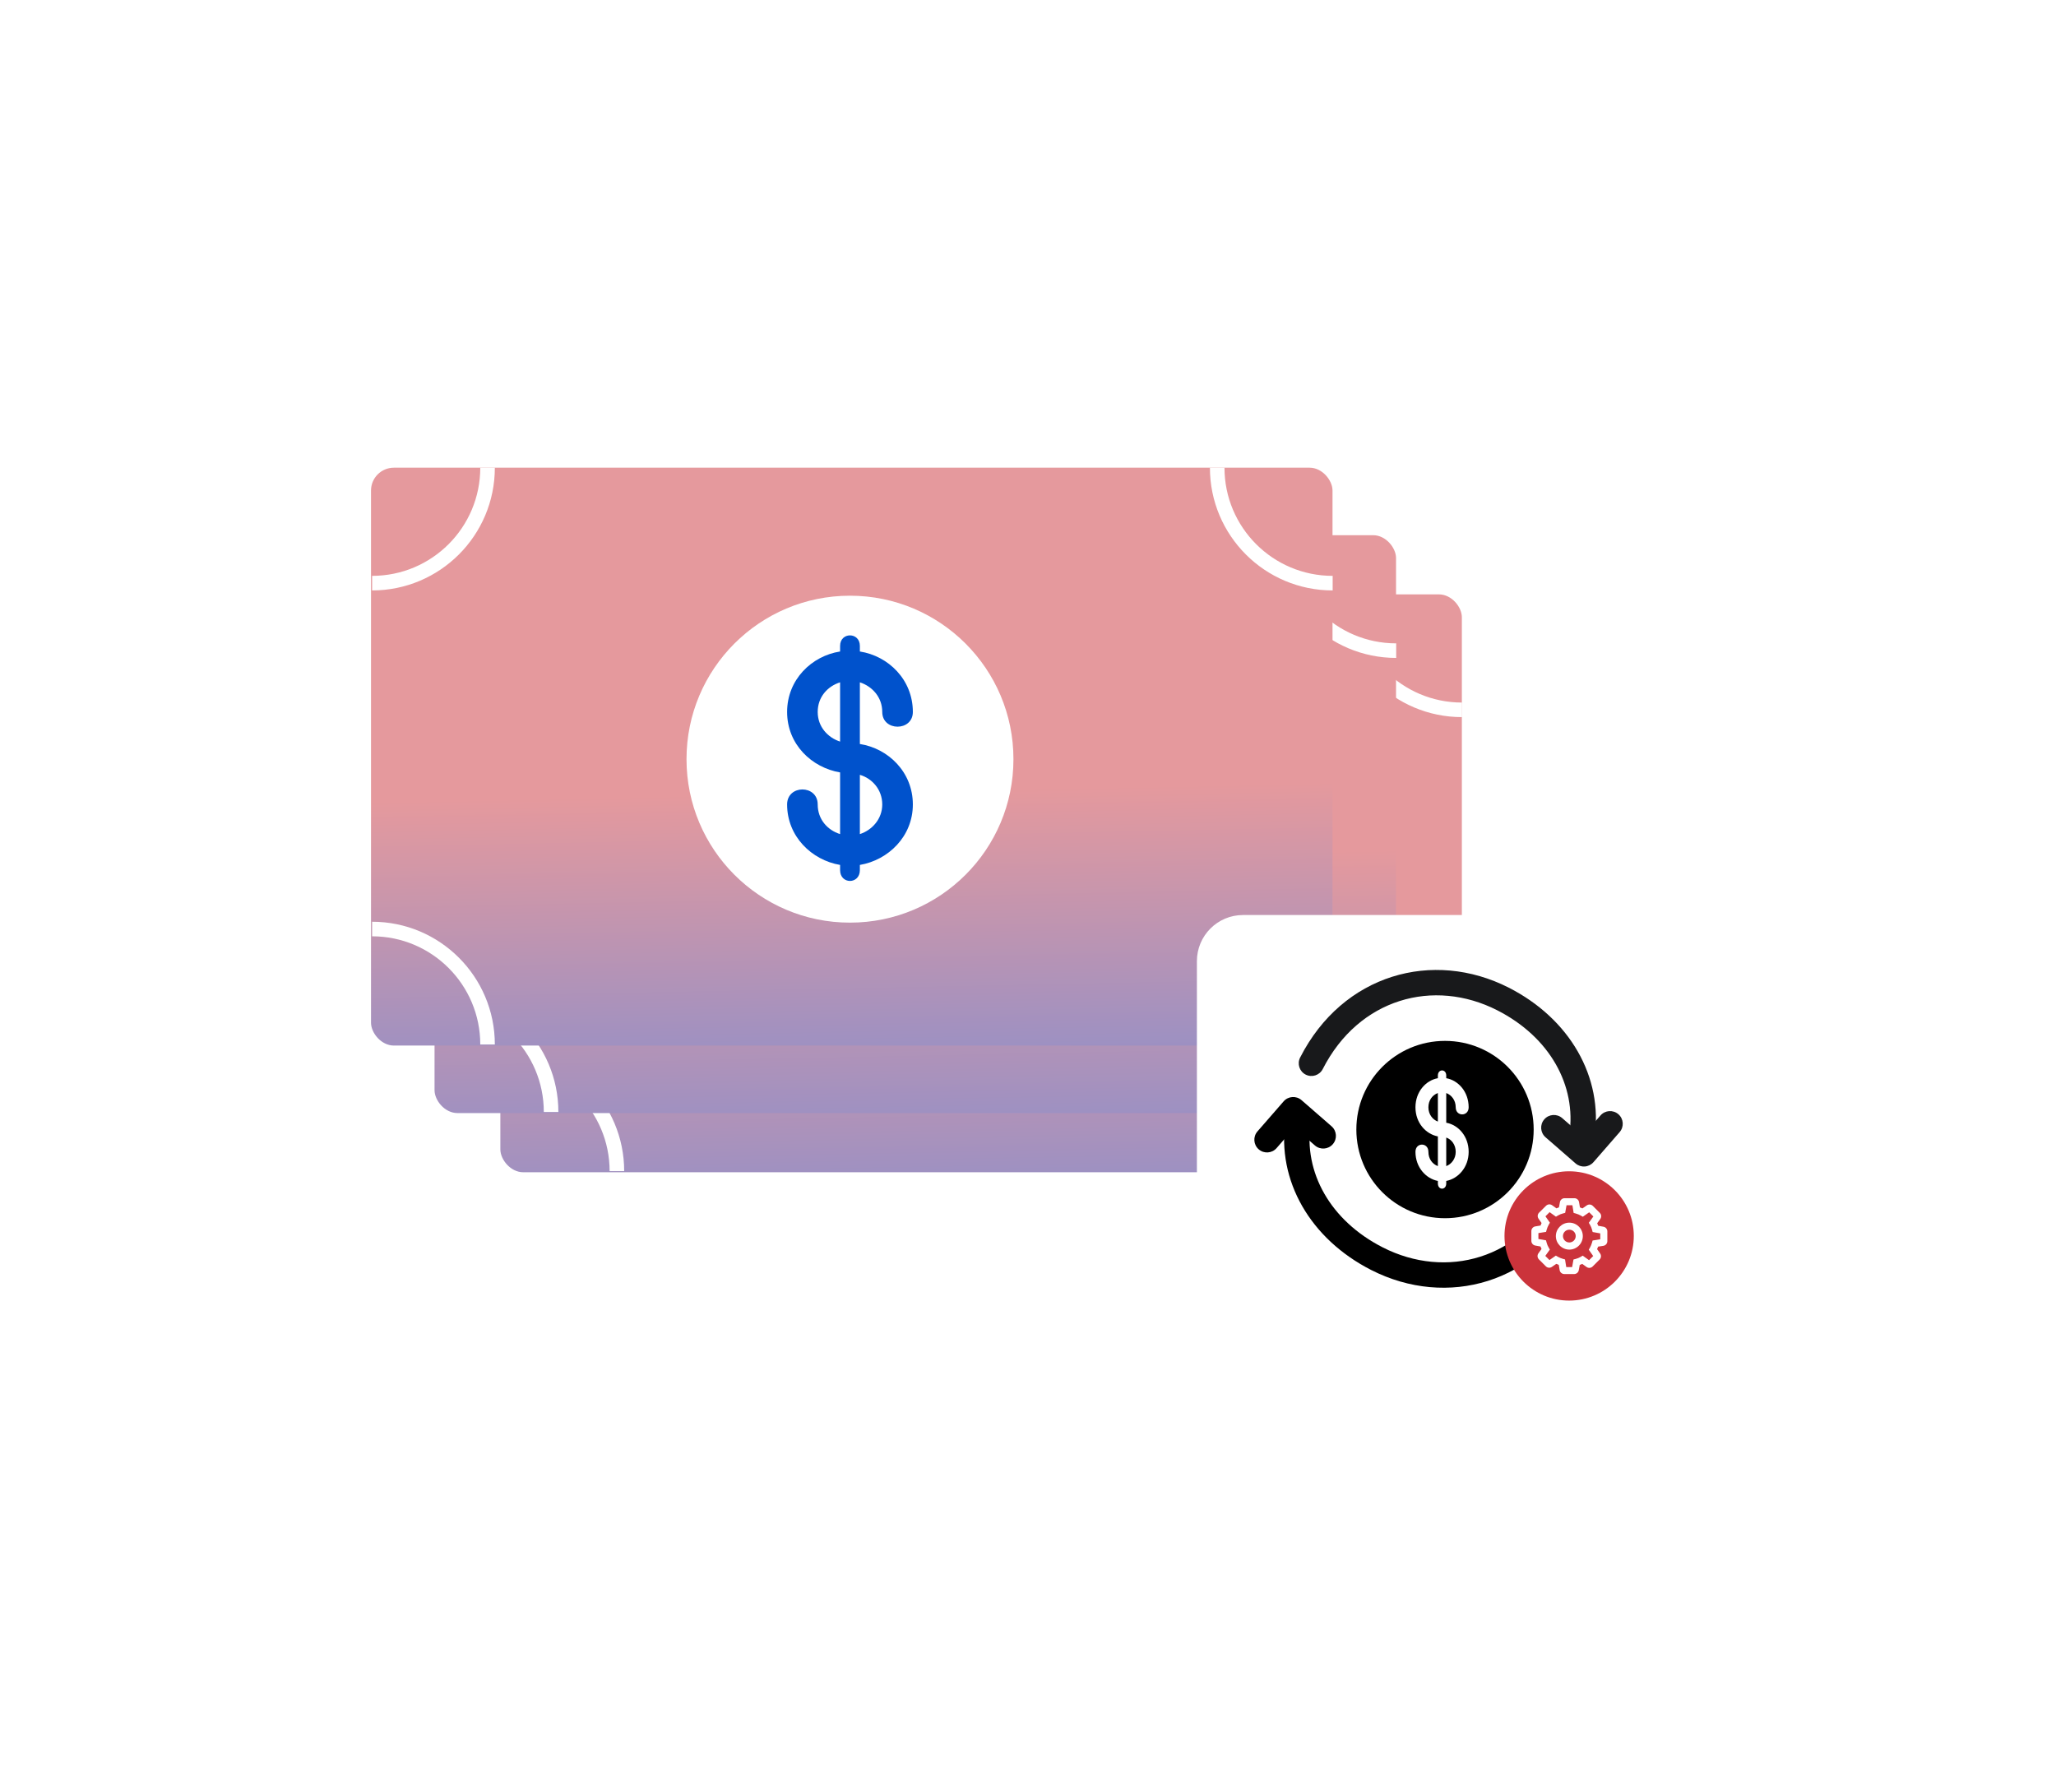
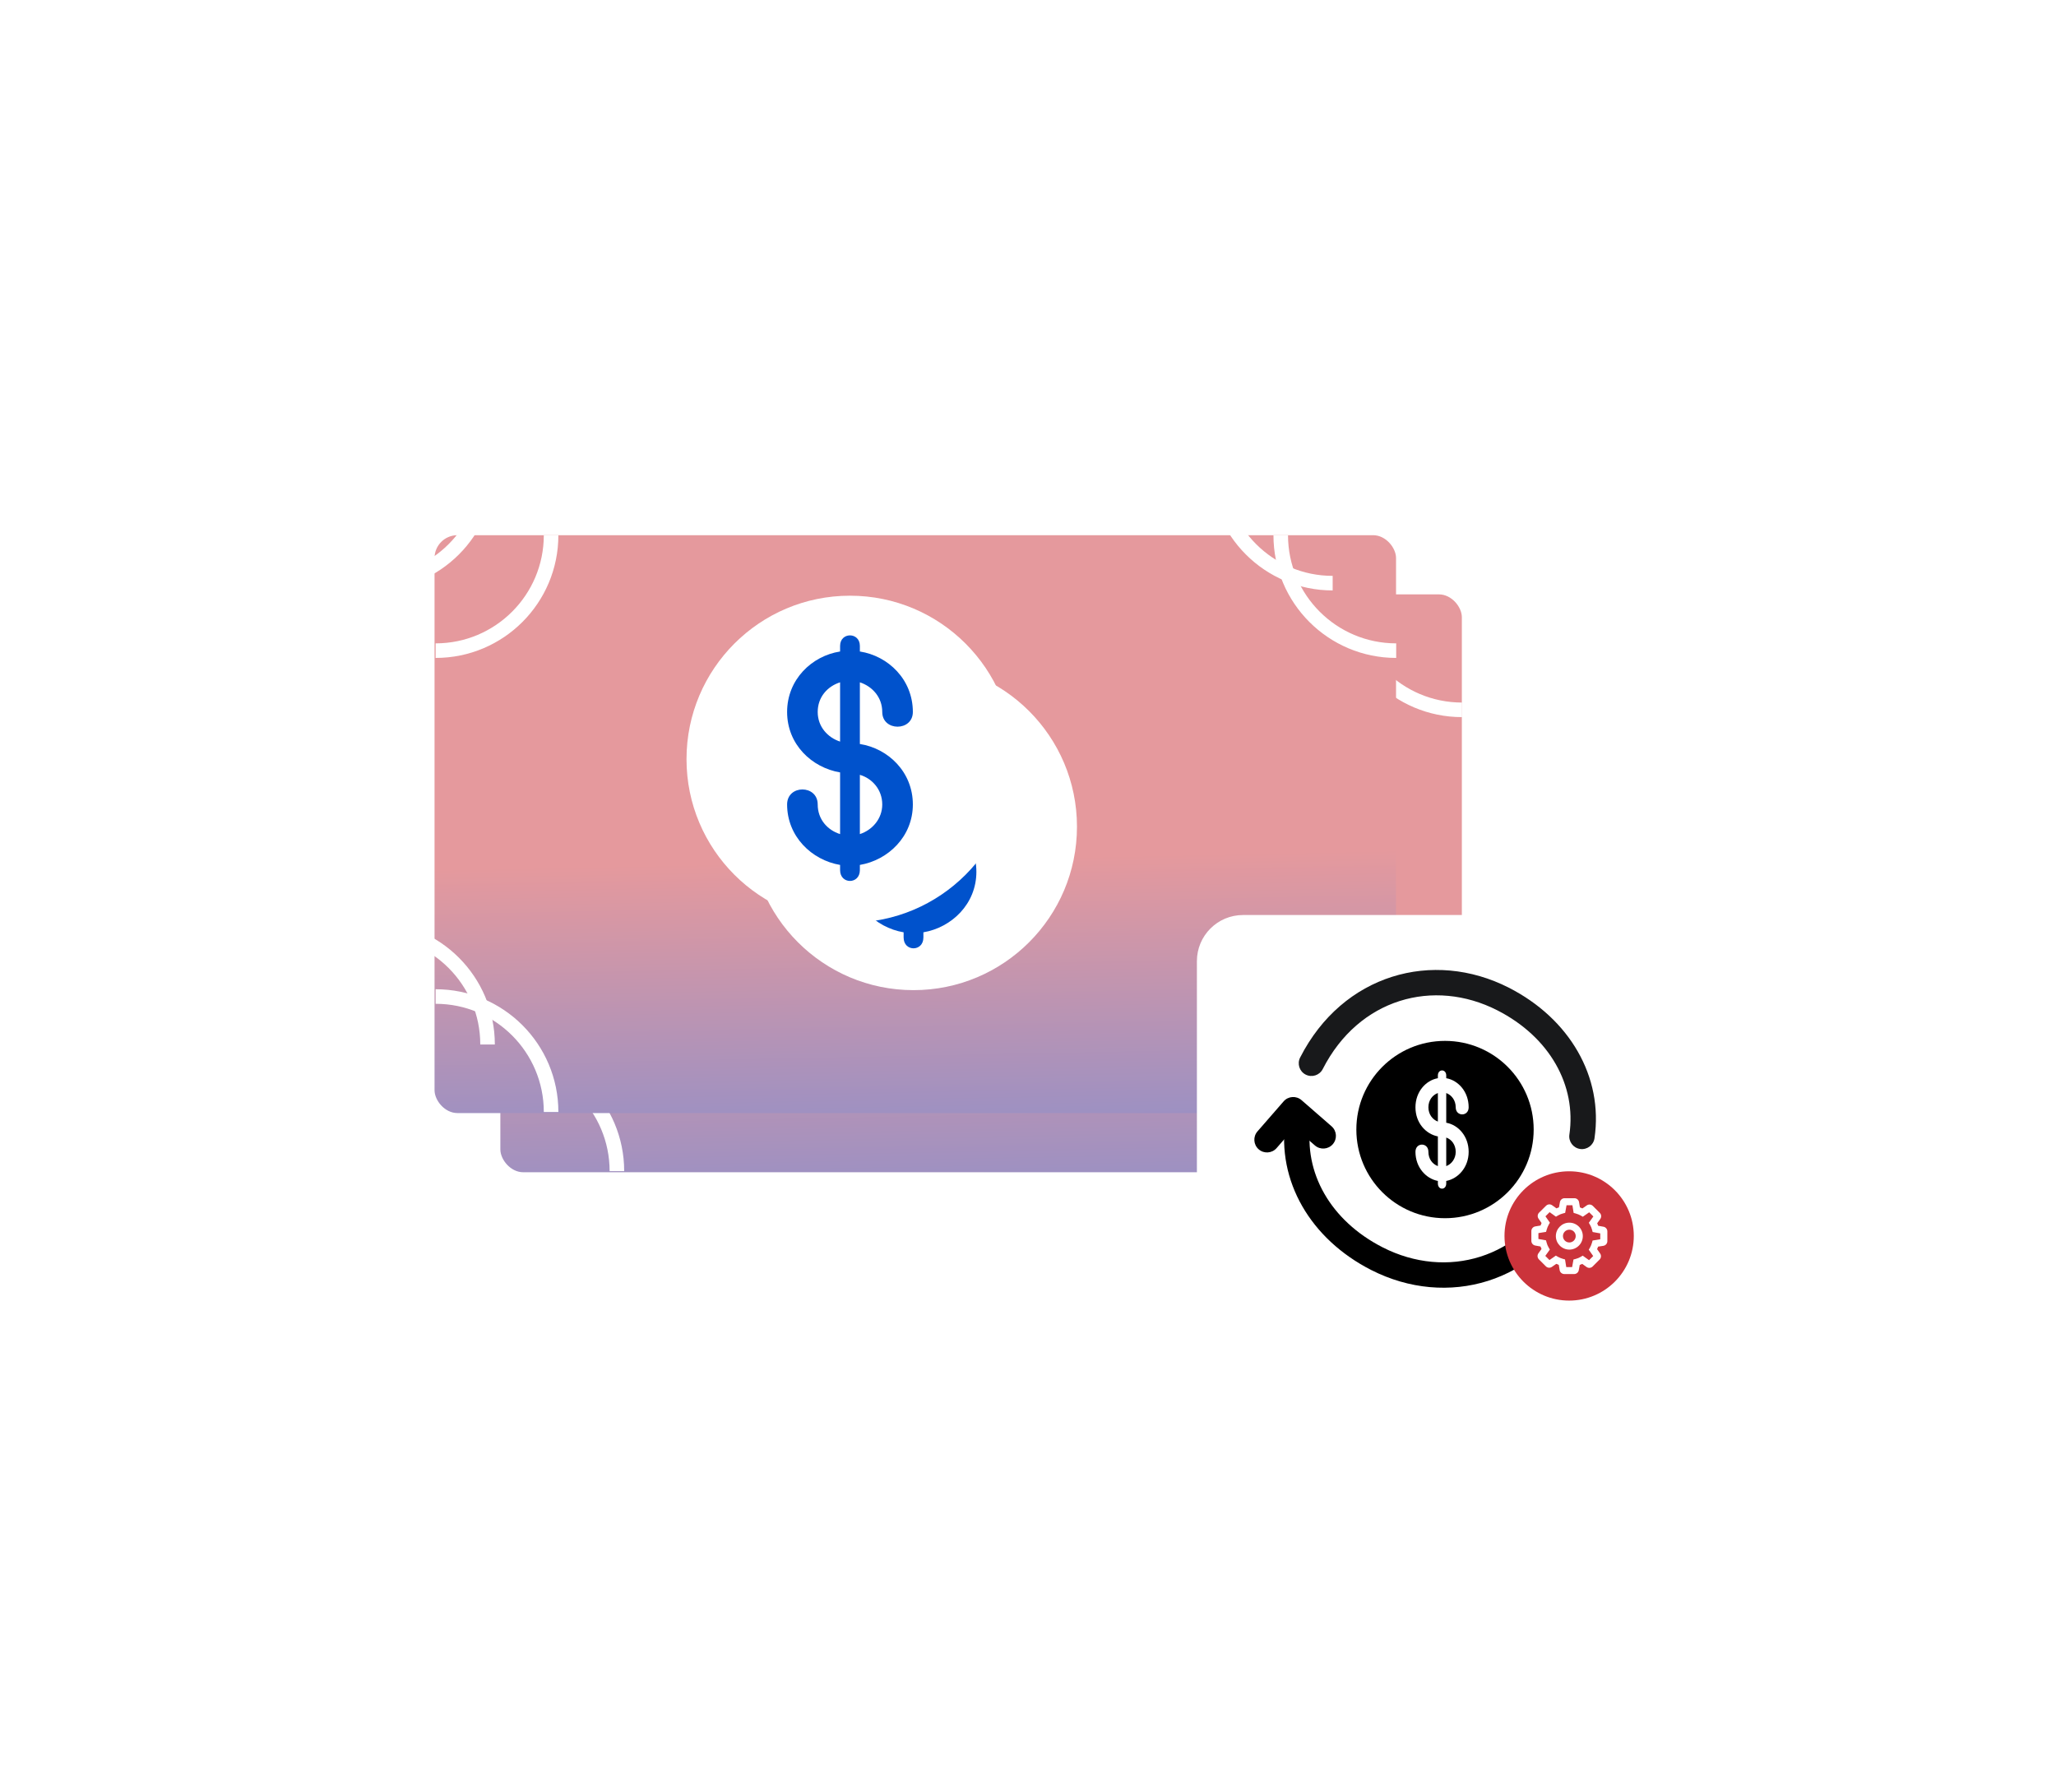
<svg xmlns="http://www.w3.org/2000/svg" width="631" height="550" viewBox="0 0 631 550" fill="none">
  <g filter="url(#filter0_d_1919_88788)">
    <rect x="153.563" y="176.459" width="295.091" height="177.353" rx="7.017" fill="url(#paint0_linear_1919_88788)" />
    <circle cx="300.56" cy="265.915" r="50.169" fill="white" />
    <path fill-rule="evenodd" clip-rule="evenodd" d="M303.596 270.651V288.839C307.374 287.61 310.466 284.169 310.466 279.745C310.466 275.198 307.374 271.756 303.596 270.651ZM297.526 260.45V242.261C293.632 243.491 290.655 246.808 290.655 251.356C290.655 255.903 293.747 259.221 297.526 260.45ZM303.596 231.077V232.798C312.298 234.15 319.856 241.401 319.856 251.356C319.856 257.378 310.466 257.378 310.466 251.356C310.466 246.809 307.374 243.491 303.596 242.261V261.188C312.298 262.54 319.856 269.791 319.856 279.746C319.856 289.577 312.298 296.828 303.596 298.303V299.901C303.596 304.325 297.526 304.325 297.526 299.901V298.303C288.823 296.828 281.265 289.578 281.265 279.746C281.265 273.6 290.655 273.6 290.655 279.746C290.655 284.292 293.633 287.611 297.526 288.84V269.913C288.823 268.439 281.265 261.311 281.265 251.356C281.265 241.401 288.823 234.15 297.526 232.798V231.077C297.526 226.776 303.596 226.776 303.596 231.077Z" fill="#0052CC" />
    <path d="M413.265 353.477C413.265 333.908 429.129 318.043 448.698 318.043" stroke="white" stroke-width="4.471" />
    <path d="M189.332 353.477C189.332 333.908 173.467 318.043 153.898 318.043" stroke="white" stroke-width="4.471" />
    <path d="M448.698 211.893C429.129 211.893 413.265 196.029 413.265 176.459" stroke="white" stroke-width="4.471" />
    <path d="M153.898 211.893C173.467 211.893 189.332 196.029 189.332 176.459" stroke="white" stroke-width="4.471" />
  </g>
  <g filter="url(#filter1_d_1919_88788)">
    <rect x="133.364" y="158.295" width="295.091" height="177.353" rx="7.017" fill="url(#paint1_linear_1919_88788)" />
    <circle cx="280.361" cy="247.751" r="50.169" fill="white" />
    <path fill-rule="evenodd" clip-rule="evenodd" d="M283.397 252.519V270.708C287.175 269.479 290.267 266.038 290.267 261.613C290.267 257.067 287.175 253.625 283.397 252.519ZM277.327 242.319V224.13C273.434 225.359 270.457 228.677 270.457 233.224C270.457 237.771 273.549 241.089 277.327 242.319ZM283.397 212.946V214.667C292.1 216.019 299.658 223.269 299.658 233.224C299.658 239.246 290.267 239.246 290.267 233.224C290.267 228.677 287.175 225.359 283.397 224.13V243.056C292.1 244.408 299.658 251.659 299.658 261.614C299.658 271.445 292.1 278.697 283.397 280.172V281.769C283.397 286.193 277.327 286.193 277.327 281.769V280.172C268.624 278.697 261.066 271.446 261.066 261.614C261.066 255.469 270.457 255.469 270.457 261.614C270.457 266.161 273.434 269.479 277.327 270.708V251.782C268.624 250.307 261.066 243.179 261.066 233.224C261.066 223.269 268.624 216.019 277.327 214.667V212.946C277.327 208.644 283.397 208.644 283.397 212.946Z" fill="#0052CC" />
    <path d="M393.066 335.313C393.066 315.743 408.93 299.879 428.5 299.879" stroke="white" stroke-width="4.471" />
    <path d="M169.133 335.313C169.133 315.743 153.269 299.879 133.699 299.879" stroke="white" stroke-width="4.471" />
    <path d="M428.5 193.728C408.93 193.728 393.066 177.864 393.066 158.295" stroke="white" stroke-width="4.471" />
    <path d="M133.699 193.728C153.269 193.728 169.133 177.864 169.133 158.295" stroke="white" stroke-width="4.471" />
  </g>
  <g filter="url(#filter2_d_1919_88788)">
-     <rect x="113.866" y="137.578" width="295.091" height="177.353" rx="7.017" fill="url(#paint2_linear_1919_88788)" />
    <circle cx="260.864" cy="227.034" r="50.169" fill="white" />
    <path fill-rule="evenodd" clip-rule="evenodd" d="M263.899 231.84V250.029C267.678 248.8 270.77 245.359 270.77 240.935C270.77 236.388 267.678 232.946 263.899 231.84ZM257.83 221.64V203.451C253.936 204.68 250.959 207.998 250.959 212.546C250.959 217.092 254.051 220.411 257.83 221.64ZM263.899 192.267V193.988C272.602 195.34 280.16 202.591 280.16 212.546C280.16 218.568 270.77 218.568 270.77 212.546C270.77 207.999 267.678 204.681 263.899 203.451V222.378C272.602 223.73 280.16 230.98 280.16 240.935C280.16 250.767 272.602 258.018 263.899 259.493V261.09C263.899 265.514 257.83 265.514 257.83 261.09V259.493C249.127 258.018 241.569 250.767 241.569 240.935C241.569 234.79 250.959 234.79 250.959 240.935C250.959 245.482 253.937 248.8 257.83 250.03V231.103C249.127 229.628 241.569 222.5 241.569 212.546C241.569 202.591 249.127 195.34 257.83 193.988V192.267C257.83 187.966 263.899 187.966 263.899 192.267Z" fill="#0052CC" />
    <path d="M373.568 314.596C373.568 295.027 389.432 279.162 409.002 279.162" stroke="#C8DBFC" stroke-width="4.471" />
    <path d="M149.635 314.596C149.635 295.027 133.771 279.162 114.202 279.162" stroke="white" stroke-width="4.471" />
    <path d="M409.002 173.012C389.432 173.012 373.568 157.148 373.568 137.578" stroke="white" stroke-width="4.471" />
    <path d="M114.202 173.012C133.771 173.012 149.635 157.148 149.635 137.578" stroke="white" stroke-width="4.471" />
  </g>
  <g filter="url(#filter3_di_1919_88788)">
    <rect x="367.337" y="271.625" width="149.375" height="149.375" rx="14.159" fill="white" />
  </g>
  <path fill-rule="evenodd" clip-rule="evenodd" d="M483.177 363.099C485.094 364.076 485.855 366.421 484.878 368.338C471.807 393.976 444.069 401.621 420.827 389.771C402.222 380.286 391.773 362.439 394.534 343.565C394.845 341.437 396.823 339.963 398.952 340.275C401.08 340.586 402.554 342.564 402.242 344.693C400.042 359.732 408.231 374.604 424.366 382.831C443.866 392.773 466.868 386.513 477.938 364.8C478.915 362.883 481.261 362.121 483.177 363.099Z" fill="black" />
  <path fill-rule="evenodd" clip-rule="evenodd" d="M459.531 310.071C440.031 300.13 417.029 306.389 405.959 328.103C404.982 330.019 402.636 330.781 400.72 329.804C398.803 328.826 398.041 326.481 399.019 324.564C412.089 298.927 439.827 291.281 463.07 303.131C481.679 312.619 492.124 330.463 489.363 349.337C489.052 351.465 487.074 352.939 484.945 352.627C482.817 352.316 481.343 350.338 481.655 348.209C483.855 333.17 475.67 318.3 459.531 310.071Z" fill="#18191B" />
  <path fill-rule="evenodd" clip-rule="evenodd" d="M393.951 338.021C395.364 336.399 397.824 336.229 399.447 337.642L408.666 345.67C410.288 347.083 410.458 349.543 409.045 351.166C407.633 352.788 405.172 352.958 403.55 351.545L397.268 346.075L391.798 352.356C390.385 353.979 387.925 354.149 386.303 352.736C384.68 351.323 384.51 348.863 385.923 347.24L393.951 338.021Z" fill="black" />
-   <path fill-rule="evenodd" clip-rule="evenodd" d="M496.694 341.964C498.316 343.377 498.486 345.838 497.074 347.46L489.045 356.679C488.367 357.458 487.407 357.936 486.376 358.007C485.346 358.078 484.329 357.737 483.55 357.058L474.331 349.03C472.708 347.617 472.539 345.157 473.951 343.535C475.364 341.912 477.825 341.742 479.447 343.155L485.728 348.625L491.199 342.344C492.611 340.721 495.072 340.552 496.694 341.964Z" fill="#18191B" />
  <circle cx="443.484" cy="346.667" r="27.211" fill="black" />
  <path fill-rule="evenodd" clip-rule="evenodd" d="M443.861 349.129V357.885C445.46 357.293 446.768 355.637 446.768 353.507C446.768 351.318 445.46 349.662 443.861 349.129ZM441.294 344.219V335.463C439.646 336.054 438.387 337.652 438.387 339.841C438.387 342.03 439.695 343.627 441.294 344.219ZM443.861 330.079V330.907C447.543 331.558 450.741 335.048 450.741 339.841C450.741 342.74 446.768 342.74 446.768 339.841C446.768 337.652 445.46 336.055 443.861 335.463V344.574C447.543 345.225 450.741 348.715 450.741 353.507C450.741 358.24 447.543 361.731 443.861 362.441V363.21C443.861 365.34 441.294 365.34 441.294 363.21V362.441C437.612 361.731 434.414 358.241 434.414 353.507C434.414 350.549 438.387 350.549 438.387 353.507C438.387 355.696 439.646 357.294 441.294 357.886V348.774C437.612 348.064 434.414 344.633 434.414 339.841C434.414 335.048 437.612 331.558 441.294 330.907V330.079C441.294 328.008 443.861 328.008 443.861 330.079Z" fill="white" />
  <circle cx="481.58" cy="379.32" r="19.842" fill="#CB333B" />
  <path fill-rule="evenodd" clip-rule="evenodd" d="M477.502 379.378C477.502 377.1 479.36 375.242 481.638 375.242C483.917 375.242 485.775 377.1 485.775 379.378C485.775 381.657 483.917 383.514 481.638 383.514C479.36 383.514 477.502 381.657 477.502 379.378ZM479.679 379.364C479.679 380.452 480.565 381.323 481.638 381.323C482.727 381.323 483.598 380.452 483.598 379.364C483.598 378.275 482.727 377.404 481.638 377.404C480.55 377.404 479.679 378.275 479.679 379.364Z" fill="white" />
  <path fill-rule="evenodd" clip-rule="evenodd" d="M493.307 380.92C493.307 381.636 492.784 382.245 492.076 382.354L490.477 382.6C490.375 382.861 490.274 383.122 490.158 383.369L491.09 384.709C491.491 385.286 491.421 386.067 490.925 386.564L488.795 388.694C488.292 389.197 487.499 389.261 486.921 388.846L485.601 387.897C485.354 388.013 485.093 388.115 484.831 388.216L484.54 389.825C484.414 390.515 483.813 391.017 483.112 391.017H480.098C479.388 391.017 478.782 390.503 478.666 389.802L478.402 388.202C478.141 388.1 477.88 387.999 477.633 387.883L476.293 388.815C475.716 389.216 474.935 389.147 474.438 388.65L472.308 386.52C471.805 386.017 471.741 385.224 472.156 384.646L473.105 383.326C472.989 383.079 472.887 382.818 472.786 382.557L471.177 382.265C470.487 382.14 469.985 381.538 469.985 380.837V377.823C469.985 377.113 470.499 376.507 471.2 376.391L472.8 376.127C472.902 375.866 473.004 375.605 473.12 375.358L472.191 374.024C471.788 373.445 471.861 372.659 472.362 372.163L474.497 370.052C475.001 369.555 475.79 369.493 476.365 369.906L477.691 370.859C477.938 370.743 478.199 370.642 478.46 370.54L478.752 368.931C478.877 368.241 479.478 367.739 480.18 367.739H483.194C483.904 367.739 484.51 368.253 484.625 368.954L484.889 370.554C485.151 370.656 485.412 370.758 485.659 370.874L486.999 369.942C487.575 369.54 488.357 369.61 488.854 370.107L490.984 372.237C491.486 372.74 491.551 373.533 491.136 374.11L490.187 375.431C490.303 375.677 490.404 375.939 490.506 376.2L492.114 376.492C492.805 376.617 493.307 377.218 493.307 377.92V380.92ZM488.962 385.494L487.69 386.765L485.746 385.372L485.136 385.735C484.672 386.011 484.149 386.228 483.583 386.373L482.916 386.548L482.495 388.884H480.695L480.318 386.533L479.65 386.344C479.084 386.185 478.562 385.967 478.097 385.706L477.502 385.357L475.543 386.722L474.266 385.445L475.659 383.5L475.297 382.89C475.021 382.426 474.803 381.903 474.658 381.337L474.484 380.67L472.147 380.249V378.449L474.498 378.072L474.687 377.404C474.847 376.838 475.064 376.316 475.326 375.852L475.674 375.257L474.31 373.297L475.587 372.02L477.531 373.413L478.141 373.051C478.605 372.775 479.128 372.557 479.694 372.412L480.361 372.238L480.782 369.901H482.582L482.959 372.252L483.627 372.441C484.193 372.601 484.715 372.818 485.18 373.08L485.775 373.428L487.734 372.064L489.011 373.341L487.618 375.286L487.981 375.895C488.256 376.36 488.474 376.882 488.619 377.448L488.793 378.116L491.13 378.536V380.336L488.779 380.728L488.59 381.395C488.431 381.961 488.213 382.484 487.952 382.948L487.603 383.543L488.962 385.494Z" fill="white" />
  <defs>
    <filter id="filter0_d_1919_88788" x="138.659" y="167.517" width="324.942" height="207.16" filterUnits="userSpaceOnUse" color-interpolation-filters="sRGB">
      <feFlood flood-opacity="0" result="BackgroundImageFix" />
      <feColorMatrix in="SourceAlpha" type="matrix" values="0 0 0 0 0 0 0 0 0 0 0 0 0 0 0 0 0 0 127 0" result="hardAlpha" />
      <feOffset dy="5.961" />
      <feGaussianBlur stdDeviation="7.452" />
      <feComposite in2="hardAlpha" operator="out" />
      <feColorMatrix type="matrix" values="0 0 0 0 0 0 0 0 0 0 0 0 0 0 0 0 0 0 0.25 0" />
      <feBlend mode="normal" in2="BackgroundImageFix" result="effect1_dropShadow_1919_88788" />
      <feBlend mode="normal" in="SourceGraphic" in2="effect1_dropShadow_1919_88788" result="shape" />
    </filter>
    <filter id="filter1_d_1919_88788" x="118.461" y="149.352" width="324.942" height="207.16" filterUnits="userSpaceOnUse" color-interpolation-filters="sRGB">
      <feFlood flood-opacity="0" result="BackgroundImageFix" />
      <feColorMatrix in="SourceAlpha" type="matrix" values="0 0 0 0 0 0 0 0 0 0 0 0 0 0 0 0 0 0 127 0" result="hardAlpha" />
      <feOffset dy="5.961" />
      <feGaussianBlur stdDeviation="7.452" />
      <feComposite in2="hardAlpha" operator="out" />
      <feColorMatrix type="matrix" values="0 0 0 0 0 0 0 0 0 0 0 0 0 0 0 0 0 0 0.25 0" />
      <feBlend mode="normal" in2="BackgroundImageFix" result="effect1_dropShadow_1919_88788" />
      <feBlend mode="normal" in="SourceGraphic" in2="effect1_dropShadow_1919_88788" result="shape" />
    </filter>
    <filter id="filter2_d_1919_88788" x="98.963" y="128.636" width="324.942" height="207.16" filterUnits="userSpaceOnUse" color-interpolation-filters="sRGB">
      <feFlood flood-opacity="0" result="BackgroundImageFix" />
      <feColorMatrix in="SourceAlpha" type="matrix" values="0 0 0 0 0 0 0 0 0 0 0 0 0 0 0 0 0 0 127 0" result="hardAlpha" />
      <feOffset dy="5.961" />
      <feGaussianBlur stdDeviation="7.452" />
      <feComposite in2="hardAlpha" operator="out" />
      <feColorMatrix type="matrix" values="0 0 0 0 0 0 0 0 0 0 0 0 0 0 0 0 0 0 0.25 0" />
      <feBlend mode="normal" in2="BackgroundImageFix" result="effect1_dropShadow_1919_88788" />
      <feBlend mode="normal" in="SourceGraphic" in2="effect1_dropShadow_1919_88788" result="shape" />
    </filter>
    <filter id="filter3_di_1919_88788" x="346.099" y="261.714" width="191.851" height="191.851" filterUnits="userSpaceOnUse" color-interpolation-filters="sRGB">
      <feFlood flood-opacity="0" result="BackgroundImageFix" />
      <feColorMatrix in="SourceAlpha" type="matrix" values="0 0 0 0 0 0 0 0 0 0 0 0 0 0 0 0 0 0 127 0" result="hardAlpha" />
      <feOffset dy="11.327" />
      <feGaussianBlur stdDeviation="10.619" />
      <feComposite in2="hardAlpha" operator="out" />
      <feColorMatrix type="matrix" values="0 0 0 0 0 0 0 0 0 0 0 0 0 0 0 0 0 0 0.25 0" />
      <feBlend mode="normal" in2="BackgroundImageFix" result="effect1_dropShadow_1919_88788" />
      <feBlend mode="normal" in="SourceGraphic" in2="effect1_dropShadow_1919_88788" result="shape" />
      <feColorMatrix in="SourceAlpha" type="matrix" values="0 0 0 0 0 0 0 0 0 0 0 0 0 0 0 0 0 0 127 0" result="hardAlpha" />
      <feOffset dy="-2.124" />
      <feGaussianBlur stdDeviation="0.354" />
      <feComposite in2="hardAlpha" operator="arithmetic" k2="-1" k3="1" />
      <feColorMatrix type="matrix" values="0 0 0 0 0 0 0 0 0 0 0 0 0 0 0 0 0 0 0.1 0" />
      <feBlend mode="normal" in2="shape" result="effect2_innerShadow_1919_88788" />
    </filter>
    <linearGradient id="paint0_linear_1919_88788" x1="273.504" y1="276.5" x2="276.882" y2="443.297" gradientUnits="userSpaceOnUse">
      <stop stop-color="#E5999D" />
      <stop offset="1" stop-color="#4E87EB" />
    </linearGradient>
    <linearGradient id="paint1_linear_1919_88788" x1="253.306" y1="258.335" x2="256.683" y2="425.132" gradientUnits="userSpaceOnUse">
      <stop stop-color="#E5999D" />
      <stop offset="1" stop-color="#4E87EB" />
    </linearGradient>
    <linearGradient id="paint2_linear_1919_88788" x1="233.807" y1="237.619" x2="237.185" y2="404.416" gradientUnits="userSpaceOnUse">
      <stop stop-color="#E5999D" />
      <stop offset="1" stop-color="#4E87EB" />
    </linearGradient>
  </defs>
</svg>